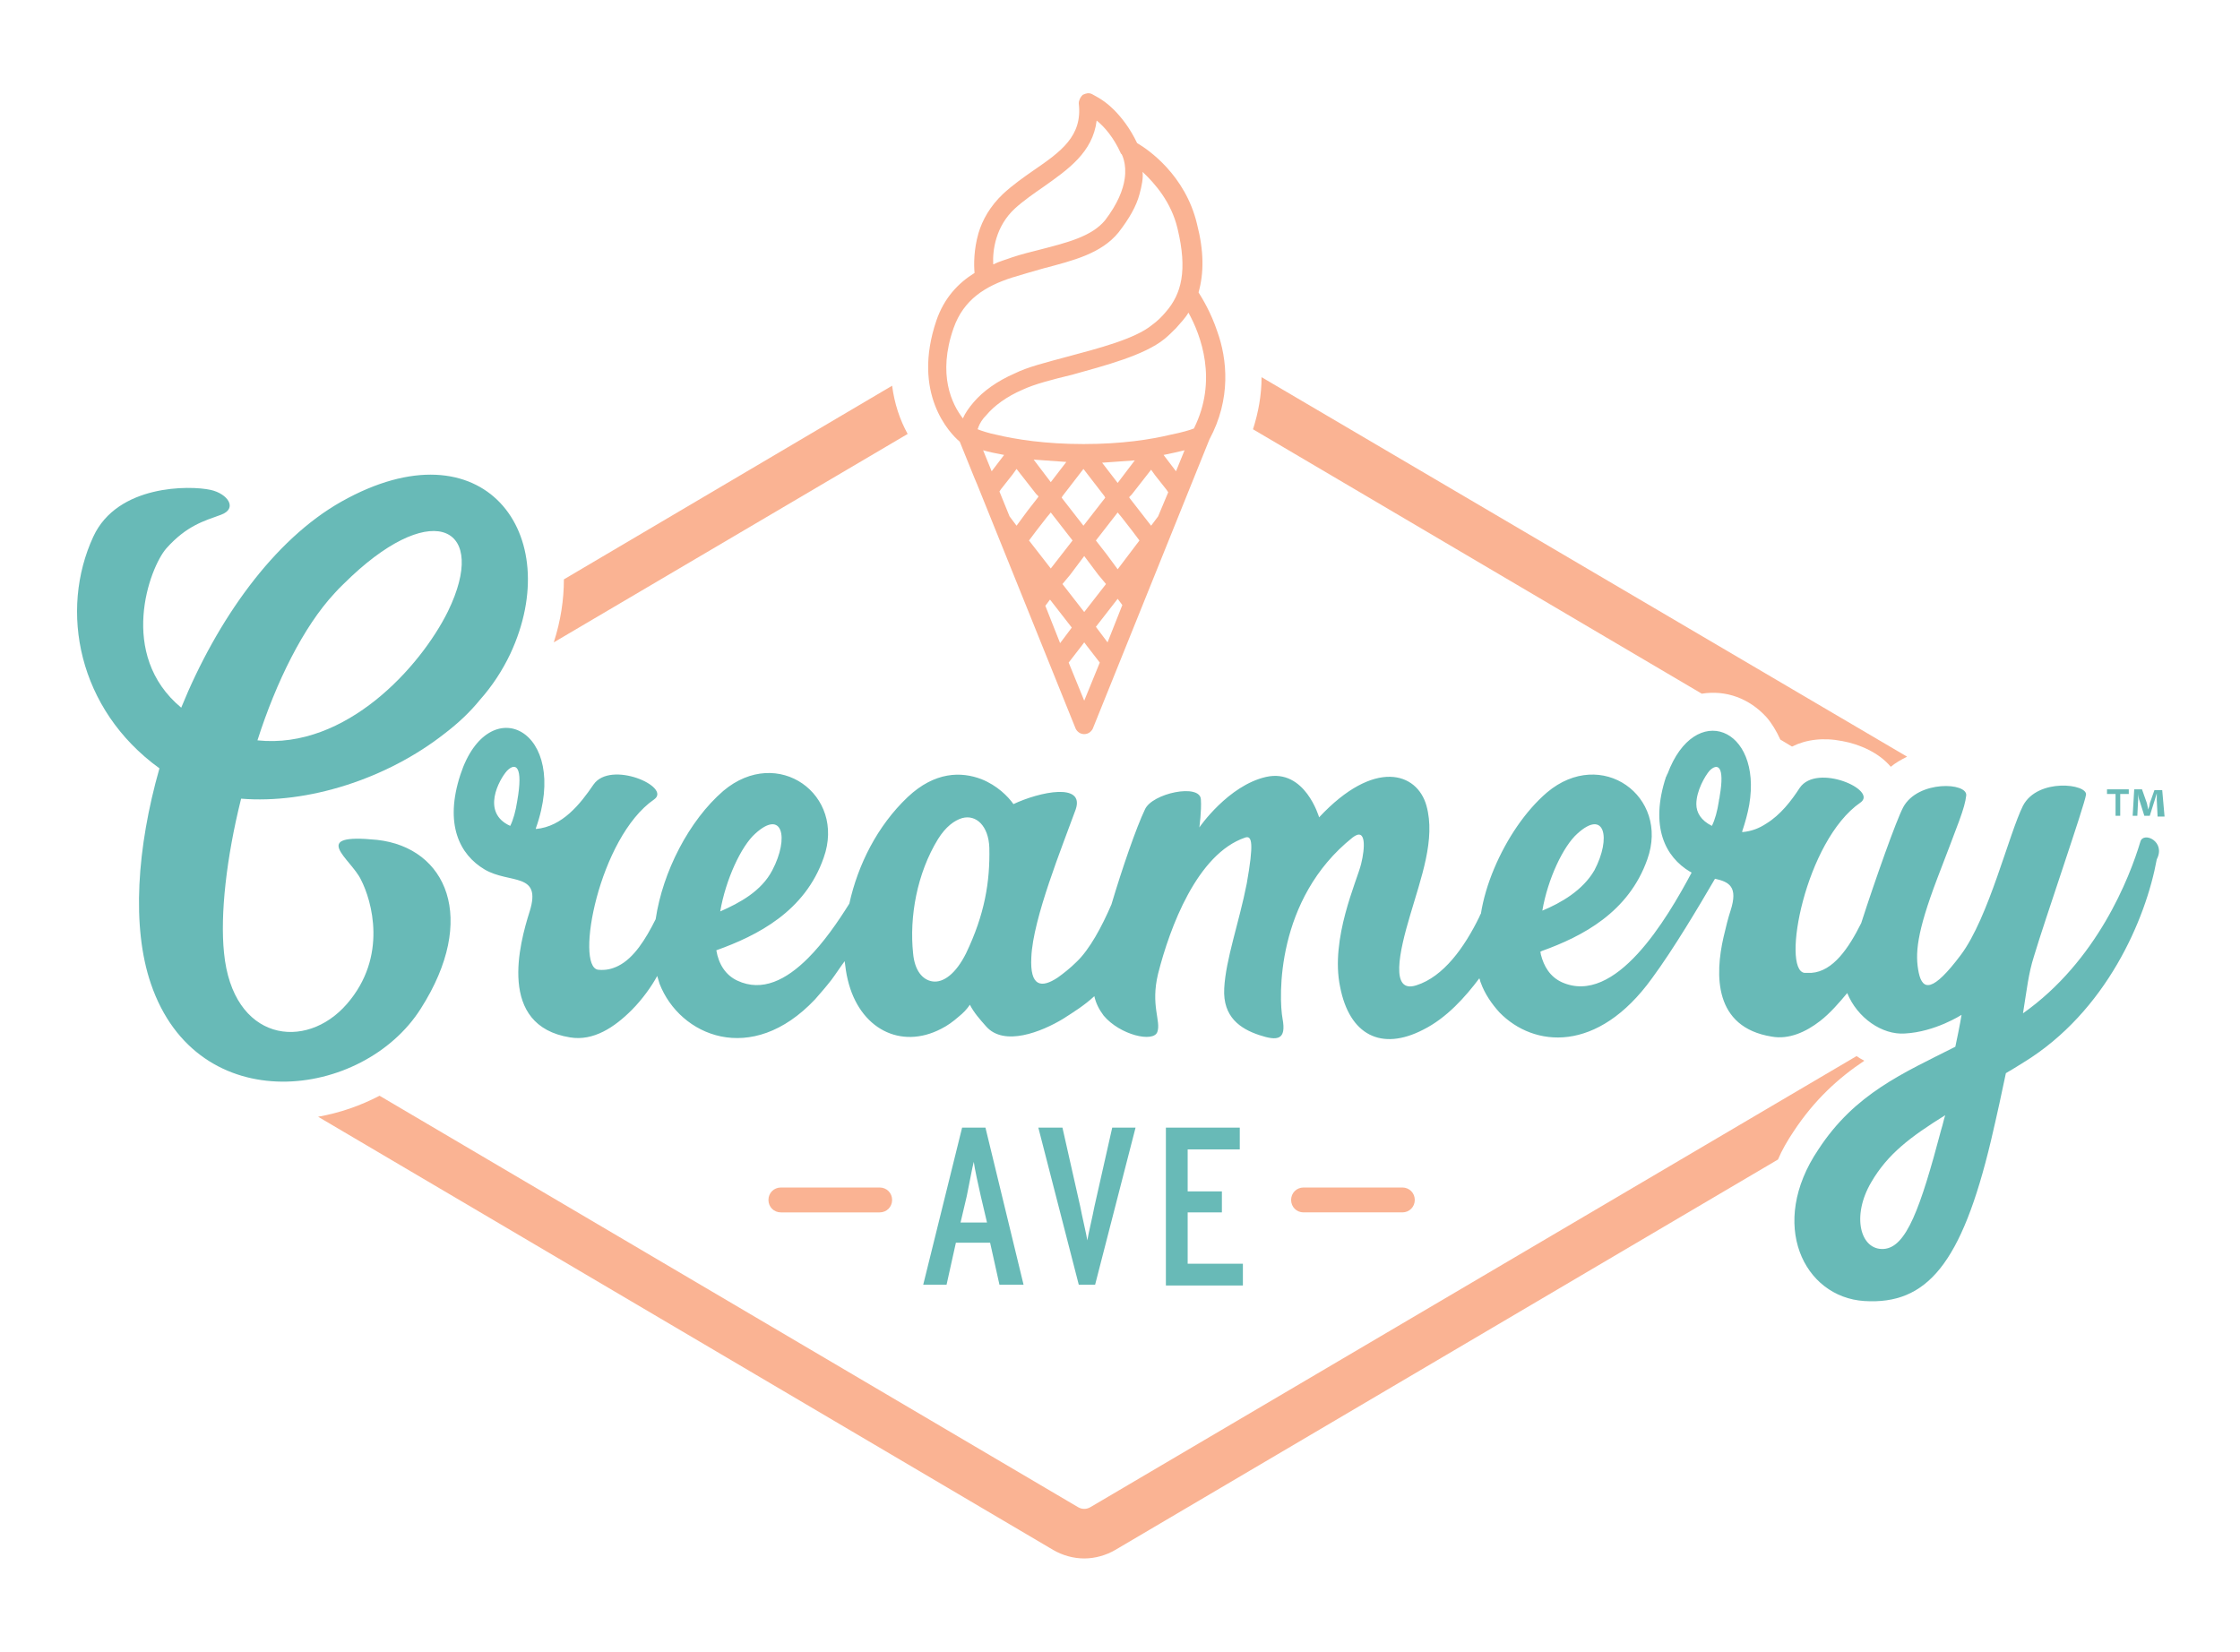
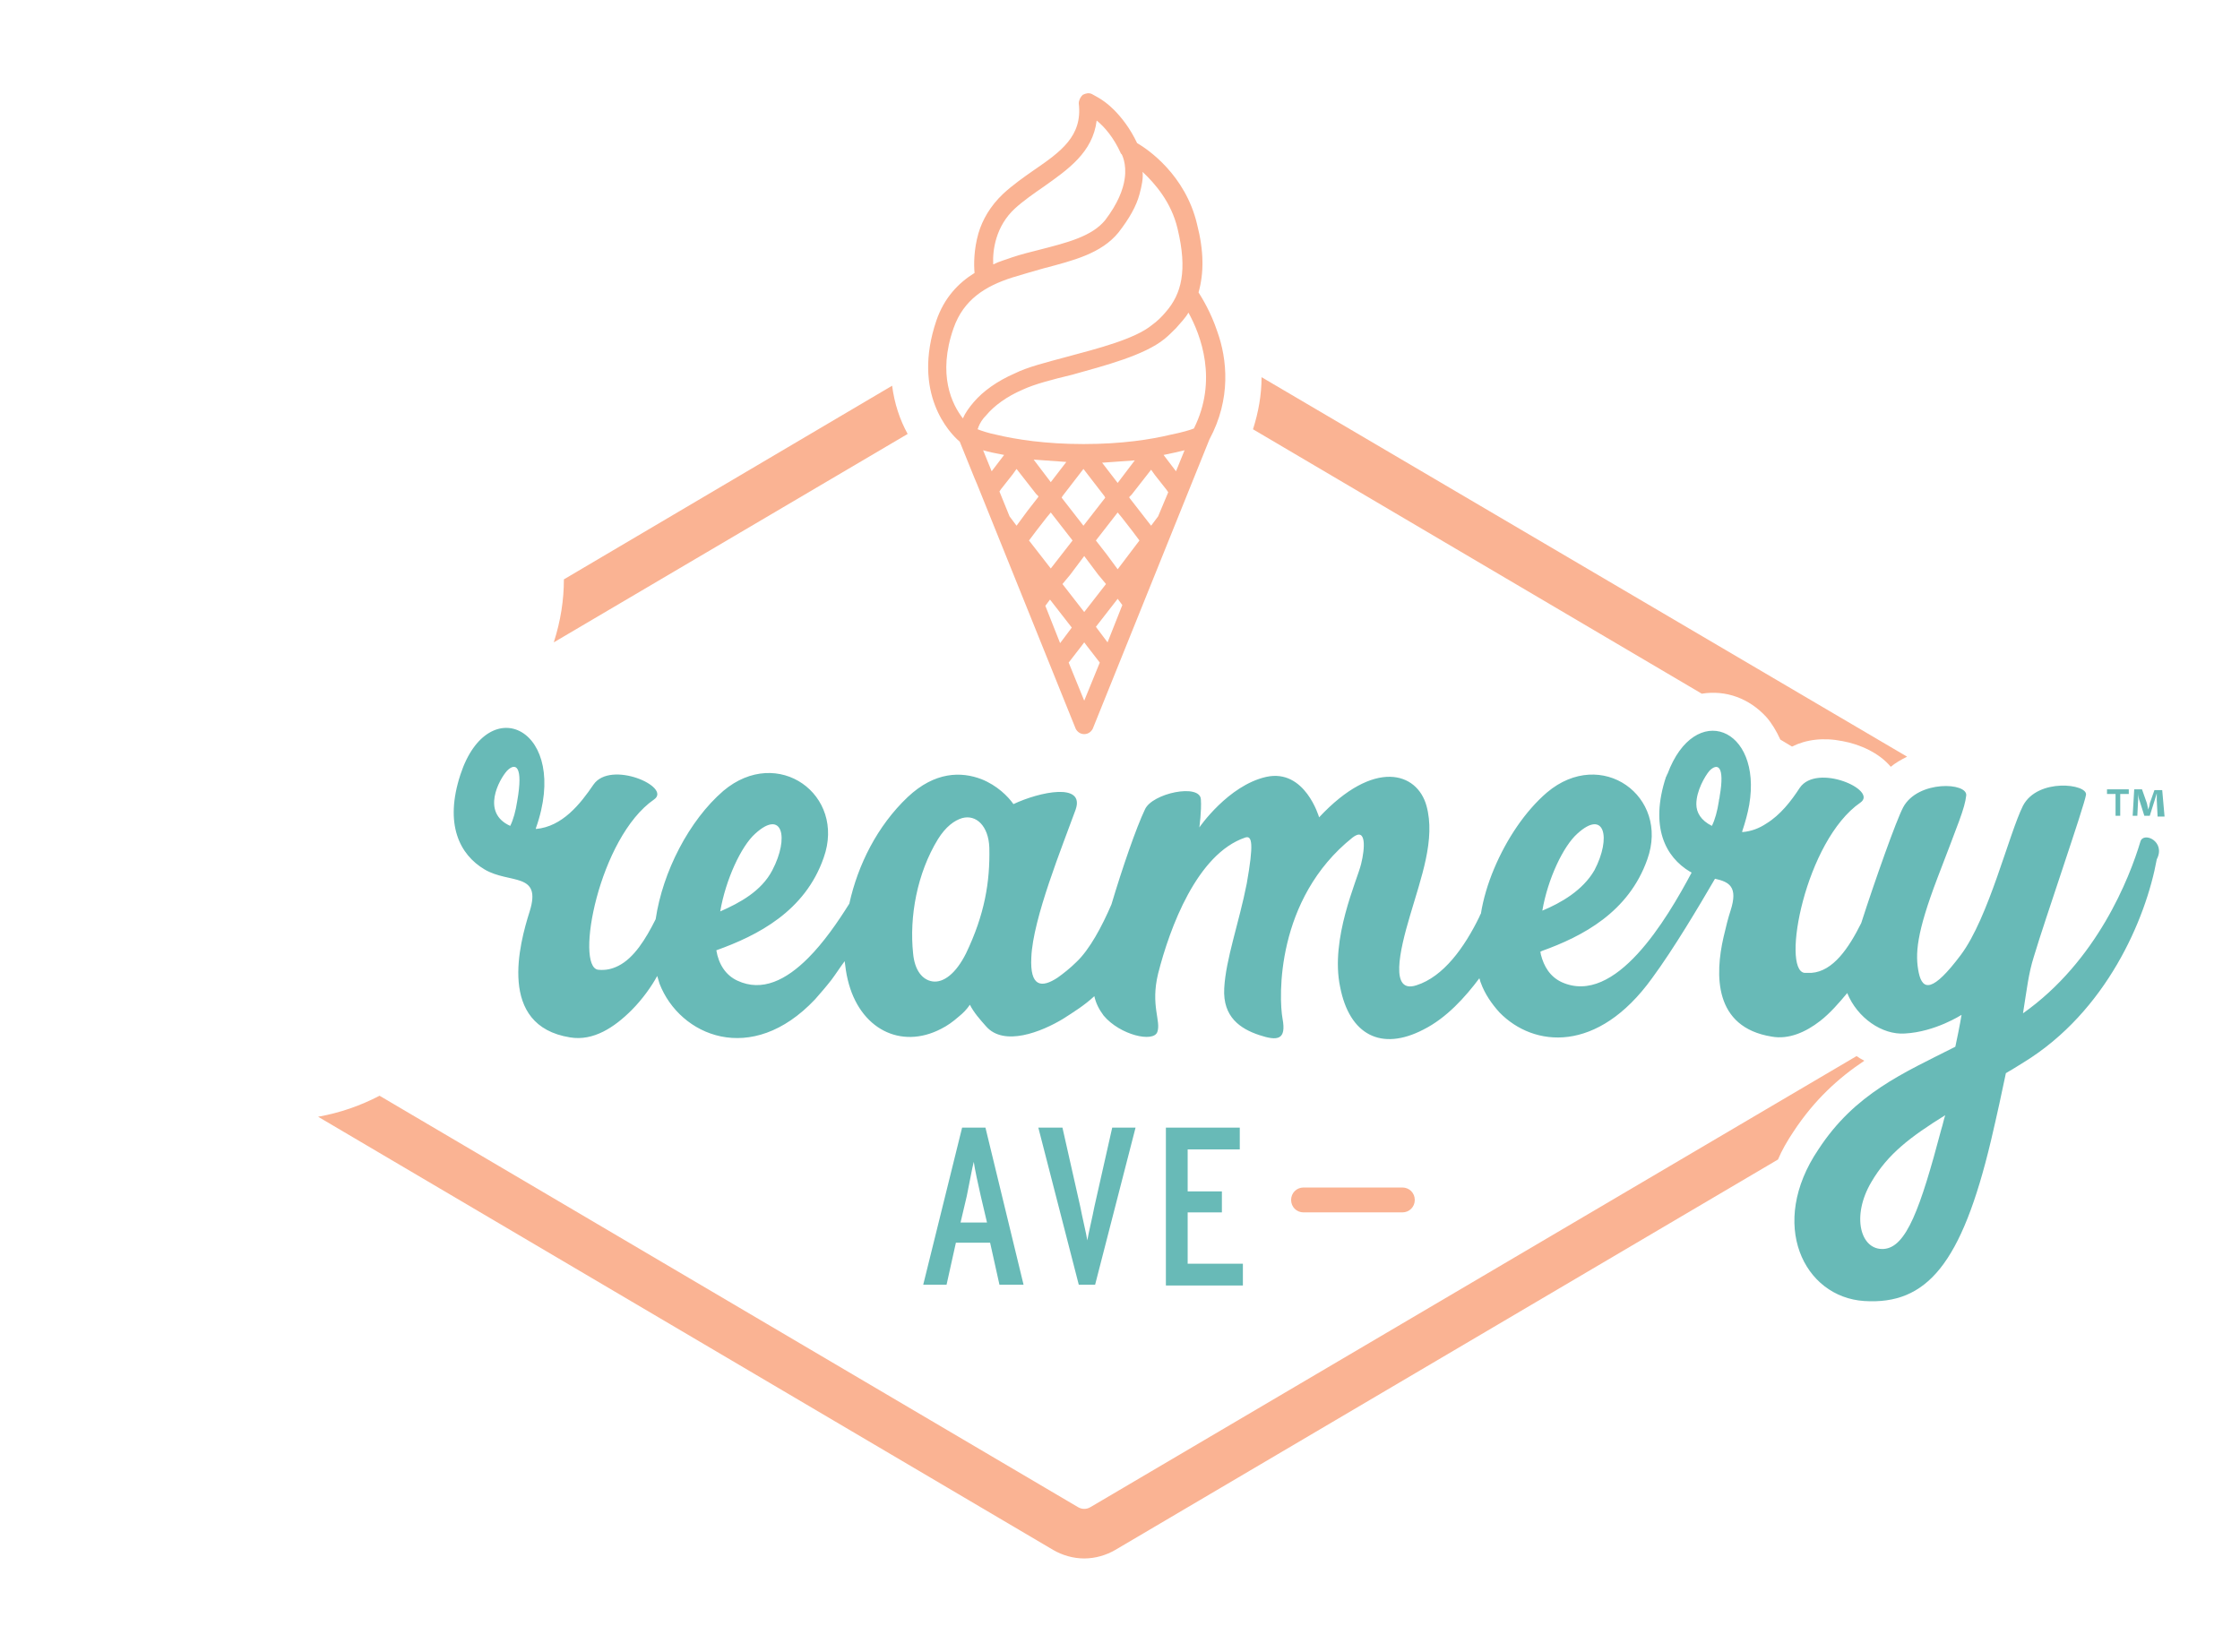
<svg xmlns="http://www.w3.org/2000/svg" version="1.1" id="Layer_1" x="0px" y="0px" viewBox="0 0 288 212.4" style="enable-background:new 0 0 288 212.4;" xml:space="preserve">
  <style type="text/css">
	.st0{fill:#68BAB7;}
	.st1{fill:#FAB393;}
</style>
  <g>
    <g>
      <path class="st0" d="M123.7,145l-5,20.2h3l1.2-5.4h4.4l1.2,5.4h3.1l-4.9-20.2H123.7z M123.5,157.2l0.8-3.4    c0.3-1.4,0.7-3.7,0.9-4.4c0.1,0.8,0.6,3.1,0.9,4.4l0.8,3.4H123.5z" />
      <path class="st0" d="M140.7,155.2c-0.2,1.1-0.8,3.6-0.9,4.3c-0.1-0.7-0.7-3.2-0.9-4.3l-2.3-10.2h-3.1l5.2,20.2h2.1L146,145h-3    L140.7,155.2z" />
      <polygon class="st0" points="152.7,155.9 157.1,155.9 157.1,153.2 152.7,153.2 152.7,147.8 159.4,147.8 159.4,145 149.9,145     149.9,165.3 159.8,165.3 159.8,162.5 152.7,162.5   " />
-       <path class="st0" d="M48.5,108c-8.9-0.9-3.4,2.4-2.1,5.1c1.4,2.7,3.5,9.9-1.8,16s-14.7,4.8-15.8-6.6c-0.5-4.9,0.3-12.2,2.2-19.8    c8.5,0.7,18.7-2.5,26.2-8.4c1.7-1.3,3.2-2.7,4.5-4.3c1.6-1.8,2.9-3.8,3.9-5.9c7.2-15.4-3.4-29.9-21.7-19.6    c-8.7,4.9-16,15.2-20.6,26.5c-8.2-6.8-4.1-18-1.9-20.5c2.6-2.9,4.8-3.5,7-4.3c2.2-0.8,0.9-2.7-1.3-3.2c-2.7-0.6-12-0.7-15.1,6    c-4.4,9.5-2,22.2,8.5,29.8c-2.9,10.2-3.6,20.4-1.1,27.7c6,17.6,27.3,14.9,34.7,3.2C61.5,118.1,57.4,109,48.5,108z M43,76.3    c0.7-0.8,1.5-1.5,2.2-2.2c10.7-10,17.6-6.2,12.4,4.5c-3.5,7.1-13.1,17.8-24.5,16.6C35.5,87.7,39,80.6,43,76.3z" />
      <path class="st0" d="M275.2,108.2c-1.4,4.7-5.6,15.4-15.1,22.1c0.5-3.1,0.7-5.1,1.4-7.3c1.4-4.7,6.5-19.4,6.7-20.8    c0.2-1.4-6.2-2.2-8.1,1.4c-1.8,3.6-4.4,14.4-8,19.2c-3.6,4.8-4.9,4.6-5.4,2.3c-0.5-2.4-0.3-5.1,2.4-12.2c2.7-7.1,3.5-8.9,3.7-10.6    c0.2-1.7-6.2-2-8.1,1.5c-0.9,1.7-3.6,9.3-5.4,14.9c-1.6,3.2-3.6,6.2-6.4,6.4c-0.3,0-0.6,0-0.9,0c-3-0.4,0.1-17,7.2-21.9    c2.3-1.6-5.6-5.1-7.8-1.9c-1.1,1.7-2.5,3.5-4.3,4.6c-0.9,0.6-1.9,1-3.1,1.1c0,0,0,0,0-0.1c0.4-1.2,0.7-2.3,0.9-3.4    c1.7-10-7-13.4-10.5-4c-0.1,0.1-0.1,0.3-0.2,0.4c-2.1,6.4-0.1,10.3,3.1,12.2c0.1,0,0.1,0.1,0.2,0.1c-3.2,6-9.8,17.2-16.7,14.1    c-1.5-0.7-2.3-2-2.7-3.6c0-0.1,0-0.2-0.1-0.3c0.1,0,0.1,0,0.2-0.1c5.3-1.9,11.2-5,13.6-11.8c2.9-8.1-5.9-14.5-12.9-8.6    c-2.8,2.4-5.2,6-6.8,9.8c-0.8,1.9-1.4,3.9-1.7,5.8c-0.1,0.1-0.1,0.2-0.2,0.4c-1.9,3.9-4.6,7.7-8.1,8.8c-3.4,1.1-2.2-4.3-0.8-9    c1.4-4.8,3.3-9.8,2.1-14.1c-1.2-4.3-6.7-6.1-13.8,1.5c0,0-1.8-6.3-6.8-5.2c-4.9,1.1-8.6,6.5-8.6,6.5s0.3-2.1,0.2-3.6    c-0.1-2.1-6.3-0.8-7.2,1.3c-1.1,2.3-2.9,7.5-4.3,12.2c-1.2,2.8-2.8,5.8-4.5,7.4c-0.8,0.8-1.7,1.5-2.4,2c-2.1,1.4-3.6,1.2-3.4-2.6    c0.2-5,4-14.3,5.7-19c1.2-3.5-4.6-2.3-8-0.7c-0.7-1-2.1-2.4-4.1-3.2c-2.6-1-6-1-9.5,2.3c-3.9,3.7-6.4,8.7-7.5,13.7    c-1.5,2.4-3.3,5-5.3,7c-2.8,2.8-5.9,4.4-9.1,2.9c-1.5-0.7-2.4-2.1-2.7-3.9c5.3-1.9,11.4-5,13.8-11.9c2.9-8.1-5.9-14.5-12.9-8.6    c-4.4,3.8-7.8,10.4-8.7,16.5c-1.3,2.6-2.8,5-4.8,6c-0.8,0.4-1.6,0.6-2.6,0.5c-3-0.4,0.1-17,7.2-21.9c2.3-1.6-5.6-5.1-7.8-1.9    c-1.7,2.5-4,5.4-7.4,5.7c0,0,0,0,0-0.1c4.5-12.7-6.1-17.9-9.7-6.9c-2.1,6.4-0.1,10.3,3.1,12.2c3.2,1.9,7.4,0.3,5.8,5.4    c-1.3,4.1-4.2,14.7,5.2,16.2c3,0.5,5.7-1.3,7.9-3.5c1.4-1.4,2.6-3.1,3.3-4.4c0.1,0.3,0.2,0.7,0.3,1c2.6,6.7,11.8,10.7,20,2    c0.7-0.8,1.4-1.6,2.1-2.5c0.6-0.8,1.1-1.6,1.7-2.4c0.1,0.8,0.2,1.6,0.4,2.4c1.5,6.3,6.8,9,12,6.3c0.8-0.4,1.5-0.9,2.3-1.6    c0.5-0.4,1-0.9,1.4-1.5c0.5,1,1.3,1.9,2.1,2.8c2.3,2.6,7.1,0.7,9.9-1c0,0,0,0,0,0c1.4-0.9,2.7-1.7,4-2.9c0.2,0.9,0.6,1.7,1.2,2.5    c2.1,2.5,6.4,3.5,6.9,2.1c0.5-1.4-0.9-3.4,0.1-7.5c1.5-5.9,5-15.4,11.2-17.5c0.9-0.3,1.1,0.8,0.2,5.9c-1,5.1-2.7,9.7-2.9,13.5    c-0.2,3.7,2.1,5.2,4.5,6c2.4,0.8,3.5,0.6,3-2.1c-0.5-2.7-0.9-15.4,9-23.3c1.8-1.4,1.6,1.4,1.1,3.4c-0.5,2.1-4,9.6-2.7,15.8    c1.2,6.2,5.3,8.3,10.7,5.5c3-1.5,5.4-4.2,7.2-6.6c0.1,0.2,0.1,0.4,0.2,0.6c0.5,1.4,1.4,2.7,2.4,3.8c4.4,4.5,12.6,5.3,19.6-4.4    c2.8-3.8,6-9.2,8.1-12.8c1.8,0.4,3,1,2,4.1c-0.3,0.9-0.6,2.1-0.9,3.4c-1.1,4.8-1.3,11.6,6.2,12.8c2.2,0.4,4.4-0.6,6.2-2    c1.3-1,2.5-2.4,3.5-3.6c1.3,3.2,4.5,5.4,7.4,5.2c3.9-0.2,7.3-2.4,7.3-2.4s-0.2,1.3-0.8,4.1c-6.7,3.4-12.9,6-17.6,13.2    c-6.5,9.6-1.9,19,5.9,19.5c8,0.5,12.5-4.7,16.3-20.7c0.8-3.4,1.4-6.2,1.9-8.6c0.7-0.4,1.5-0.9,2.3-1.4    c10.6-6.5,15.7-18.4,17.1-26.1C278.5,108.2,275.6,106.9,275.2,108.2z M198.3,117.1c0.7-4.1,2.7-8.3,4.5-9.9    c3.5-3.2,4.4,0.5,2.2,4.7C203.5,114.5,200.7,116.1,198.3,117.1C198.3,117.2,198.3,117.2,198.3,117.1    C198.3,117.2,198.3,117.1,198.3,117.1z M97.1,107.2c3.5-3.2,4.4,0.5,2.2,4.7c-1.4,2.7-4.2,4.2-6.7,5.3    C93.3,113.1,95.3,108.8,97.1,107.2z M66.5,103c-0.2,1.3-0.5,2.4-0.9,3.2c-3.8-1.7-1.4-6-0.4-7.1C66.3,98,67.3,98.5,66.5,103z     M124.2,122.6c-1.3,2.6-2.9,3.8-4.3,3.6c-1.3-0.2-2.3-1.4-2.5-3.6c-0.5-4.7,0.5-10.3,3.2-14.7c1-1.6,2.1-2.4,3.1-2.7    c1.8-0.5,3.4,1,3.5,3.8C127.3,113.4,126.6,117.6,124.2,122.6z M219.8,99.1c1-1,2-0.7,1.3,3.3c0,0.2-0.1,0.4-0.1,0.6    c-0.2,1.3-0.5,2.4-0.9,3.2c-1.4-0.7-2-1.7-2-2.8C218.1,101.7,219.2,99.8,219.8,99.1z M249.6,145.2c-2.7,10.2-4.5,15.2-7.4,15.4    c-3,0.2-4.2-4.2-1.6-8.6c2.1-3.6,5-5.8,9.5-8.6C249.9,144,249.8,144.6,249.6,145.2z" />
    </g>
    <g>
      <path class="st1" d="M162.2,48.5c0,2.3-0.4,4.5-1.1,6.7l57.7,34c3.1-0.5,6.1,0.6,8.3,3c0.7,0.8,1.3,1.8,1.8,2.9l1.5,0.9    c1.8-0.9,4-1.2,6.5-0.7c2.2,0.4,4.7,1.5,6.2,3.3c0.6-0.5,1.3-0.9,2.1-1.3L162.2,48.5z" />
      <path class="st1" d="M114.7,49.6L72.5,74.5c0,2.6-0.4,5.3-1.3,8.1l45.5-26.8C115.7,54,115,51.9,114.7,49.6z" />
      <path class="st1" d="M140.2,193.8c-0.5,0.3-1.1,0.3-1.6,0l-89.8-52.9c-2.5,1.3-5.1,2.2-7.9,2.7l94.5,55.7c1.2,0.7,2.6,1.1,4,1.1    c1.4,0,2.8-0.4,4-1.1l85.2-50.2c0.5-1.2,1.2-2.4,2-3.6c2.7-4.1,5.8-6.9,9.1-9.1c-0.4-0.2-0.7-0.4-1-0.6L140.2,193.8z" />
      <path class="st1" d="M123.4,56.8l1.9,4.7l0.3,0.7l12.7,31.5c0.2,0.4,0.6,0.7,1.1,0.7c0.5,0,0.9-0.3,1.1-0.7l12.7-31.5l2.3-5.7    c2.8-5.2,2.3-10.3,1-13.9c-0.8-2.4-1.9-4.2-2.4-5c0.7-2.5,0.7-5.3-0.2-8.8c-1.5-6.3-6.3-9.6-7.7-10.4c-0.9-1.9-2-3.3-3-4.3    c-1.4-1.4-2.7-1.9-2.8-2c-0.4-0.2-0.8-0.1-1.2,0.1c-0.3,0.3-0.5,0.7-0.5,1.1c0.5,4.2-2.3,6.2-5.8,8.6c-1.3,0.9-2.7,1.9-3.9,3    c-1.7,1.6-2.7,3.4-3.2,5.1c-0.6,2.1-0.6,4-0.5,5.1c-2.1,1.3-3.9,3.2-4.9,6.1C117.2,50.6,122.1,55.7,123.4,56.8z M127.5,60.6    L127.5,60.6l-1.1-2.7c0.7,0.2,1.6,0.4,2.7,0.6L127.5,60.6L127.5,60.6z M130.7,67.6l-0.9-1.2l-1.3-3.2l0.2-0.3l1.5-1.9l0.5-0.7    l2.5,3.2l0.3,0.3l0,0.1l0,0l-1.4,1.8L130.7,67.6z M142,63.8l0.1,0.2l-2.8,3.6l-2.8-3.6l0.1-0.2l2.7-3.5L142,63.8z M141.7,59.5    c1.5-0.1,2.9-0.2,4.2-0.3l-2.2,2.9L141.7,59.5z M141.2,73.9l1,1.2l-2.8,3.6l-2.8-3.6l1-1.2l1.8-2.4L141.2,73.9z M135.1,62    l-2.2-2.9c1.3,0.1,2.7,0.2,4.2,0.3L135.1,62z M133.2,68.3l1.4-1.8l0.5-0.6l2.8,3.6l-1.4,1.8l-1.4,1.8l0,0l-2.8-3.6L133.2,68.3z     M134.4,77.9l0.6-0.8l2.8,3.6l-1.5,2L134.4,77.9z M139.4,90.1l-2-4.9l1.7-2.2l0.3-0.4l0.3,0.4l1.7,2.2L139.4,90.1z M142.4,82.6    l-1.5-2l2.8-3.6l0.6,0.8L142.4,82.6z M143.7,73.2L143.7,73.2l-1.4-1.9l-1.4-1.8l2.8-3.6l0.5,0.6l1.4,1.8l0.9,1.2L143.7,73.2z     M148.9,66.4l-0.9,1.2l-1.4-1.8l-1.4-1.8l0,0l0-0.1l0.3-0.3l2.5-3.2l0.5,0.7l1.5,1.9l0.2,0.3L148.9,66.4z M151.2,60.6l-1.6-2.1    c1-0.2,1.9-0.4,2.7-0.6L151.2,60.6z M153.5,55.1c-0.5,0.2-1.5,0.5-3,0.8c-2.5,0.6-6.2,1.2-11.2,1.2c-4.9,0-8.7-0.6-11.2-1.2    c-1-0.2-1.9-0.5-2.4-0.7c0-0.1,0.1-0.2,0.1-0.3c0.2-0.5,0.5-1,1-1.5c1-1.2,2.6-2.4,4.7-3.3c1.5-0.7,3.8-1.3,6.3-1.9    c4.3-1.2,9.3-2.5,11.9-4.6c0.5-0.4,1-0.9,1.5-1.4c0.6-0.7,1.2-1.3,1.6-2C154.4,43.1,156.6,48.9,153.5,55.1z M130.5,26.8    c1.1-1,2.4-1.9,3.7-2.8c3.1-2.2,6.3-4.4,6.8-8.5c1,0.8,2.2,2.2,3.1,4.2c0,0,0,0.1,0.1,0.1c0,0,0,0,0,0c0,0,0.7,1.2,0.4,3.2    c-0.2,1.4-0.9,3.2-2.5,5.3c-1.7,2.1-4.9,2.9-8.4,3.8c-1.2,0.3-2.4,0.6-3.6,1c-0.8,0.3-1.6,0.5-2.4,0.9    C127.6,32.2,128,29.1,130.5,26.8z M122.6,42.2c1.3-3.7,4.1-5.4,7.5-6.5c1.3-0.4,2.7-0.8,4.1-1.2c3.8-1,7.4-1.9,9.6-4.6    c1.4-1.8,2.3-3.4,2.7-4.9c0.3-1.1,0.5-2.1,0.4-2.9c1.6,1.5,3.7,3.9,4.5,7.3c1.3,5.4,0.5,8.4-1.5,10.7c-0.5,0.6-1.1,1.2-1.8,1.7    c-2.2,1.8-6.9,3-11,4.1c-2.6,0.7-5,1.3-6.6,2.1c-2.3,1-4.1,2.3-5.3,3.7c-0.6,0.7-1.1,1.4-1.4,2.1C122.4,52,120.5,48.2,122.6,42.2z    " />
      <path class="st1" d="M180.3,155.9c0.9,0,1.6-0.7,1.6-1.6c0-0.9-0.7-1.6-1.6-1.6h-12.7c-0.9,0-1.6,0.7-1.6,1.6    c0,0.9,0.7,1.6,1.6,1.6H180.3z" />
-       <path class="st1" d="M100.4,152.7c-0.9,0-1.6,0.7-1.6,1.6c0,0.9,0.7,1.6,1.6,1.6h12.7c0.9,0,1.6-0.7,1.6-1.6    c0-0.9-0.7-1.6-1.6-1.6H100.4z" />
    </g>
  </g>
  <g>
    <path class="st0" d="M273.7,101.5v0.6h-1.1v2.8H272v-2.8h-1.1v-0.6H273.7z M277.4,104.9l-0.1-2c0-0.3,0-0.6,0-0.9h0   c-0.1,0.3-0.2,0.7-0.3,1l-0.6,1.9h-0.7l-0.6-1.9c-0.1-0.2-0.2-0.7-0.2-1h0c0,0.3,0,0.6,0,0.9l-0.1,2h-0.6l0.2-3.4h1l0.6,1.7   c0.1,0.3,0.1,0.5,0.2,0.9h0c0.1-0.3,0.2-0.6,0.2-0.8l0.6-1.7h1l0.3,3.4H277.4z" />
  </g>
</svg>